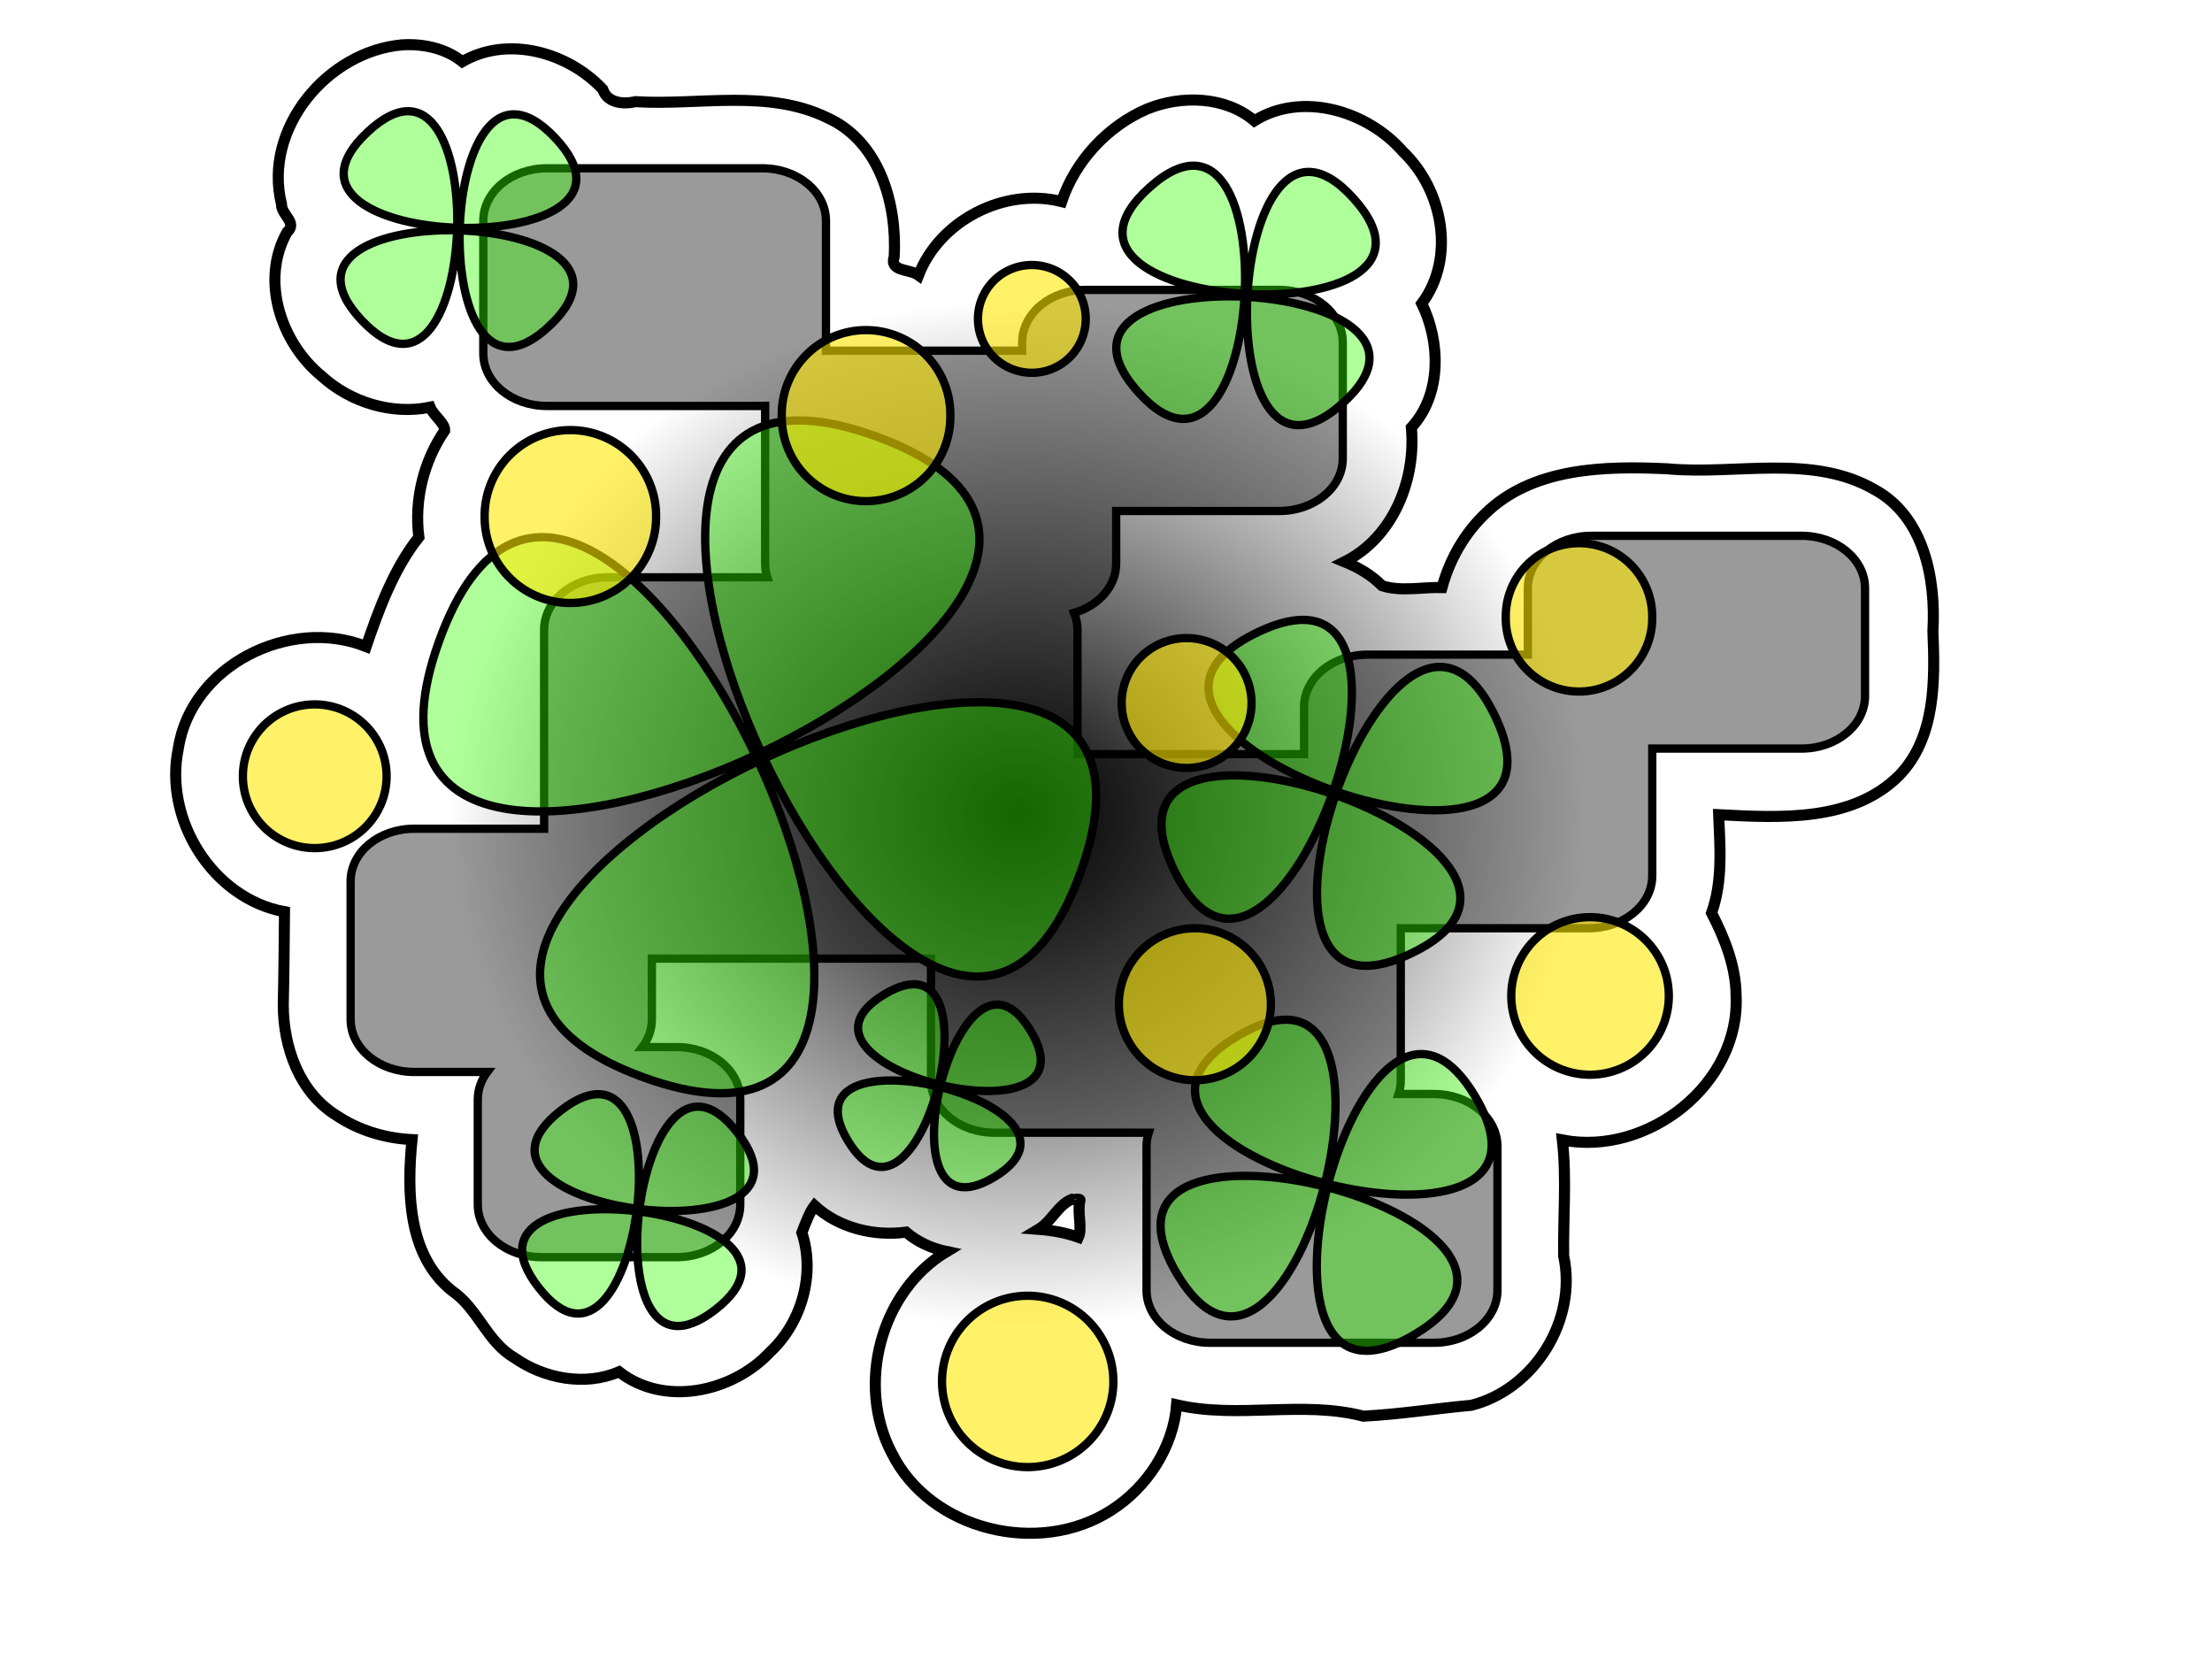
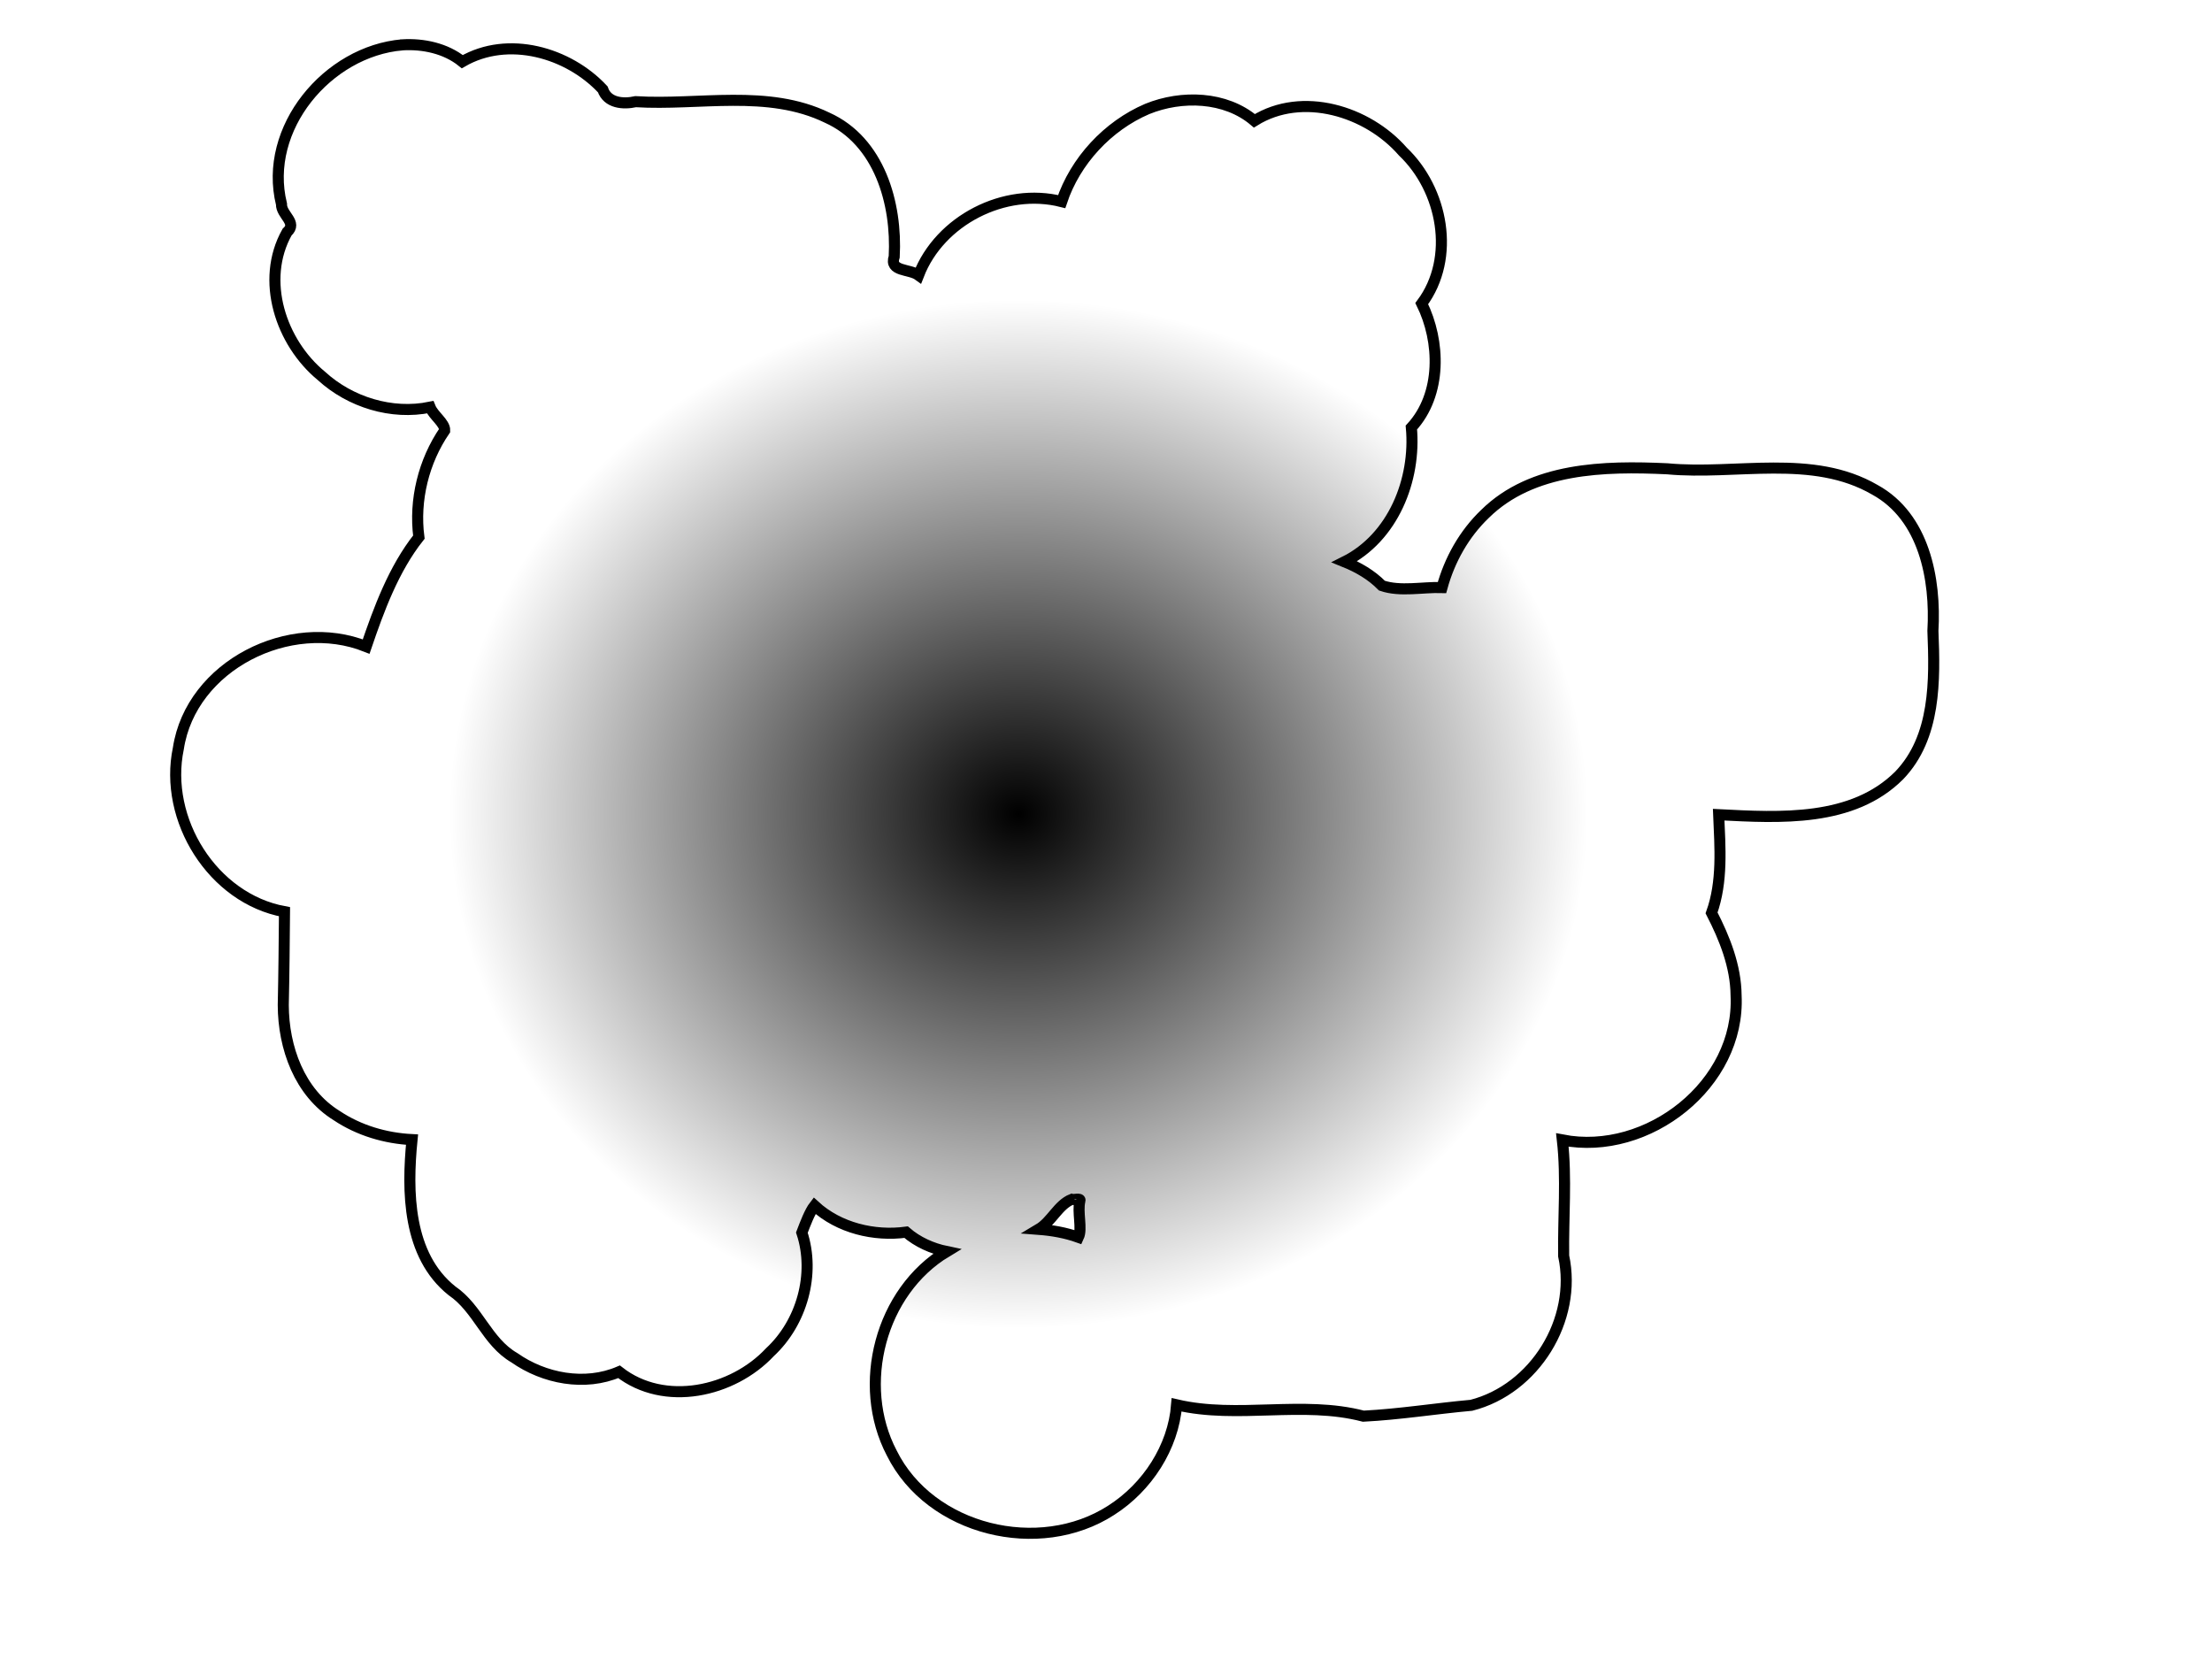
<svg xmlns="http://www.w3.org/2000/svg" viewBox="0 0 640 480">
  <defs>
    <radialGradient id="b" gradientUnits="userSpaceOnUse" cy="235.96" cx="256.49" gradientTransform="matrix(.644 0 0 .582 166.75 110.53)" r="291.93">
      <stop offset="0" />
      <stop offset="1" stop-opacity="0" />
    </radialGradient>
    <filter id="a">
      <feGaussianBlur stdDeviation="2.697" />
    </filter>
  </defs>
  <g stroke="#000">
    <path transform="matrix(.876 0 0 .876 3.913 18.39)" d="M128.44-6.186C103.72-4.087 82.344 21.438 88.5 46.407c-.102 3.669 5.421 6.08 1.844 9.282-8.898 15.863-2.082 36.435 11.376 47.5 9.47 8.66 23.17 12.92 35.87 10.31 1.1 2.77 4.92 5.22 4.82 7.69-6.95 10.14-10.12 22.97-8.53 35.22-8.37 10.55-13.25 23.96-17.41 36.15-25.138-10.04-57.842 6.21-62.032 33.66-4.918 23.41 11.319 49.58 35.062 53.91-.09 10.28-.177 20.55-.406 30.84.044 14.03 5.318 28.9 17.686 36.53 7.33 4.89 16.05 7.47 24.84 7.91-1.71 17.21-1.46 38.22 13.19 49.93 8.66 5.88 11.48 16.82 20.6 22.1 9.85 6.92 23.29 9.48 34.59 4.65 14.98 11.71 37.52 6.71 49.85-6.49 10.5-9.75 15.04-25.87 10.53-39.47 1.12-2.94 2.62-6.91 4.18-8.91 8.05 7.42 19.75 10.17 30.25 8.75 3.8 3.3 8.62 5.42 13.41 6.41-21.91 13.15-29.95 44.05-18.16 66.53 12.69 25.62 48.75 34.26 72.47 18.93 11.91-7.58 20.52-20.78 21.63-34.84 20.23 4.73 41.52-1.5 61.68 3.75 11.97-.61 23.77-2.52 35.66-3.59 20.91-5.32 35.04-28.21 30.49-49.32-.19-12.76 1.01-25.58-.43-38.31 28.19 5.49 58.81-18.46 57.38-47.75-.09-9.68-3.8-18.88-8.1-27.25 3.72-10.35 2.8-21.62 2.35-32.44 20.26 1.04 44.19 2.47 59.65-13 12.09-12.6 11.78-31.39 11.11-47.71 1.01-17.15-2.92-37.65-19.11-46.57-20.74-12.07-45.88-4.82-68.68-6.97-20.72-.97-44.59-.46-60.19 14.94-6.88 6.6-11.65 15.13-14.16 24.28-6.5-.19-13.74 1.45-19.84-.62-3.46-3.53-7.81-6.04-12.35-7.88 16.02-8 23.65-27.01 22.07-44.34 10.13-11 9.57-28.481 3.43-40.937 11.31-15.18 6.96-37.662-6.24-50.218-11.65-13.378-33.24-20.013-49.04-10.157-9.55-8.105-24.02-8.544-35.4-3.906-13.03 5.575-23.75 17.12-28.25 30.594-18.91-4.796-40.27 6.2-47.28 24.312-2.96-2.171-9.73-1.088-8.03-6.125.96-17.581-4.89-38.15-22.16-45.906-19.62-9.532-42.24-3.99-63.24-5.284-4.12.916-9.33.483-10.86-4.06C183.25-3.69 163.34-9.39 148.22-.624c-5.46-4.404-12.88-5.973-19.78-5.563zm223.78 381.75c-.94 3.83.85 9.25-.5 12.1-4.2-1.51-8.71-2.29-13.16-2.63 4.28-2.54 6.5-8.15 10.97-9.9.68.23 3.02-.51 2.69.43z" filter="url(#a)" stroke-width="3.654" fill="url(#b)" />
    <g stroke-width="2.74">
-       <path d="M176.16 30.031c-11.63 0-21 7.737-21 17.344v43.813c0 9.602 9.37 17.342 21 17.342h71.18c.31 0 .61-.02.91-.03v52.06c0 1.58.24 3.11.72 4.56h-52.72c-11.63 0-21 7.74-21 17.35v65.69h-42.91c-11.63 0-21 7.73-21 17.34v45.66c0 9.6 9.37 17.34 21 17.34h24.13c-1.98 2.65-3.13 5.77-3.13 9.12v34.69c0 9.61 9.37 17.35 21 17.35h44.72c11.63 0 20.97-7.74 20.97-17.35v-34.69c0-9.6-9.34-17.34-20.97-17.34h-11.37c1.98-2.65 3.15-5.76 3.15-9.12v-20.1h92.19v40.16c0 9.61 9.34 17.34 20.97 17.34h50.94c-.48 1.46-.72 2.98-.72 4.56v47.47c0 9.61 9.37 17.35 21 17.35h73.9c11.63 0 21-7.74 21-17.35v-47.47c0-9.6-9.37-17.34-21-17.34h-11.65c.47-1.45.72-2.98.72-4.56v-50.19h62.06c11.63 0 21-7.74 21-17.34v-42h49.28c11.63 0 21-7.74 21-17.35v-35.59c0-9.61-9.37-17.34-21-17.34h-69.37c-11.63 0-21 7.73-21 17.34v21.91h-52.94c-11.63 0-20.97 7.73-20.97 17.34v15.53h-74.84v-41.06c0-1.96-.41-3.84-1.13-5.59 8.11-2.4 13.91-8.77 13.91-16.32v-17.34h53.84c11.63 0 21-7.74 21-17.34V87.531c0-9.607-9.37-17.343-21-17.343h-63.91c-11.62 0-20.96 7.736-20.96 17.343v2.75h-63.91c-.31 0-.6.021-.91.031V47.375c0-9.607-9.37-17.344-21-17.344h-71.18z" fill-opacity=".395" transform="matrix(.876 0 0 .876 3.913 22.387)" />
-       <path d="M535.77 206.18c50.41-139.24-283.46 17.13-144.21 67.55 139.25 50.41-17.13-283.46-67.54-144.21-50.42 139.25 283.45-17.13 144.21-67.545-139.25-50.418 17.12 283.46 67.54 144.2z" transform="matrix(.876 0 0 .876 -156.765 71.942)" fill-opacity=".395" fill="#37ff00" />
-       <path d="M461.84 289.24c69.62-33.61-112.11-97-78.5-27.38s97.01-112.11 27.38-78.49c-69.62 33.61 112.11 97 78.5 27.38-33.61-69.63-97.01 112.1-27.38 78.49zM439.02 107.61c46.81-42.014-109.56-50.467-67.54-3.65 42.01 46.82 50.46-109.56 3.65-67.542-46.82 42.015 109.55 50.468 67.54 3.651-42.02-46.816-50.47 109.56-3.65 67.541z" fill-opacity=".395" fill="#37ff00" transform="matrix(.876 0 0 .876 3.913 22.387)" />
-       <path d="M462.75 415.2c64.82-38.42-116.91-84.91-78.5-20.08 38.42 64.82 84.91-116.91 20.08-78.5-64.82 38.42 116.91 84.91 78.5 20.08-38.42-64.82-84.9 116.91-20.08 78.5zM231.83 406.98c43.22-33.61-92.03-50.51-58.41-7.3 33.61 43.22 50.51-92.03 7.3-58.41-43.22 33.61 92.02 50.51 58.41 7.3-33.61-43.22-50.51 92.02-7.3 58.41zM324.02 363.17c39.61-24.01-72.39-51.48-48.38-11.86 24.01 39.61 51.48-72.39 11.87-48.38-39.62 24.01 72.38 51.48 48.37 11.87-24.01-39.62-51.48 72.38-11.86 48.37zM177.07 82.054C219.08 42.44 75.39 38.214 115 80.229c39.62 42.011 43.84-101.68 1.83-62.065-42.017 39.614 101.68 43.84 62.06 1.825-39.61-42.014-43.84 101.68-1.82 62.065z" fill-opacity=".395" fill="#37ff00" transform="matrix(.876 0 0 .876 3.913 22.387)" />
-       <path d="M309.41 111.72a27.838 27.838 0 11-55.67 0 27.838 27.838 0 1155.67 0zM123.22 230.83a23.731 23.731 0 11-47.464 0 23.731 23.731 0 1147.464 0zM546.72 303.39a26.013 26.013 0 11-52.03 0 26.013 26.013 0 1152.03 0zM541.24 178.35a24.187 24.187 0 11-48.37 0 24.187 24.187 0 1148.37 0zM212.23 145.05a28.316 28.316 0 11-56.63 0 28.316 28.316 0 1156.63 0zM415.29 306.13a25.1 25.1 0 11-50.2 0 25.1 25.1 0 1150.2 0zM363.26 430.71a28.294 28.294 0 11-56.59 0 28.294 28.294 0 1156.59 0zM408.9 206.64a21.449 21.449 0 11-42.9 0 21.449 21.449 0 1142.9 0zM354.14 79.773a17.798 17.798 0 11-35.6 0 17.798 17.798 0 1135.6 0z" fill-opacity=".593" fill="#ffe900" transform="matrix(.876 0 0 .876 3.913 22.387)" />
-     </g>
+       </g>
  </g>
</svg>